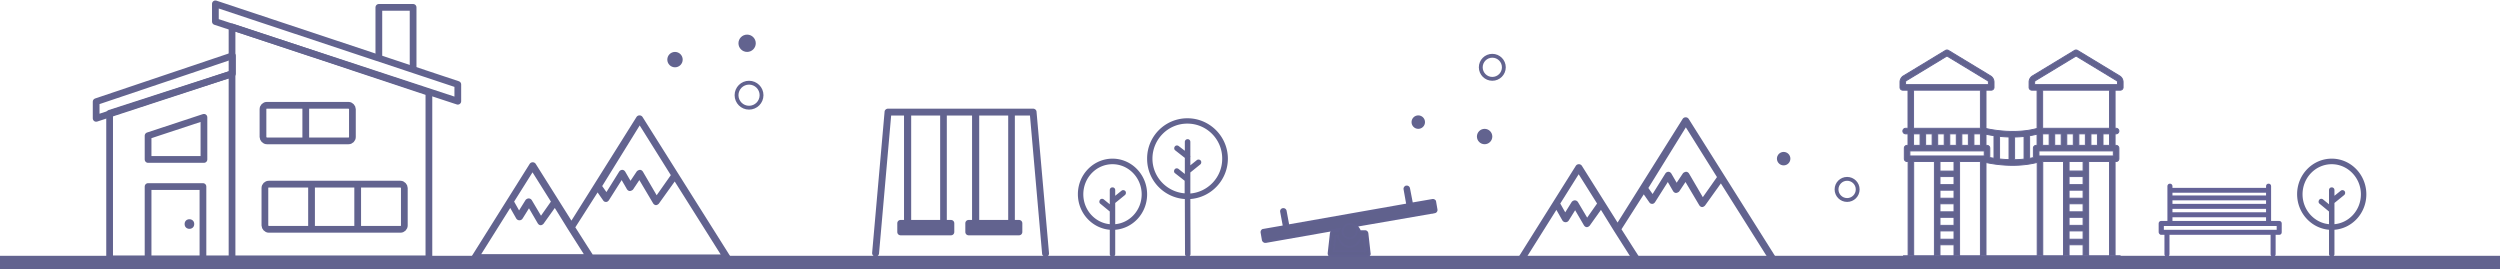
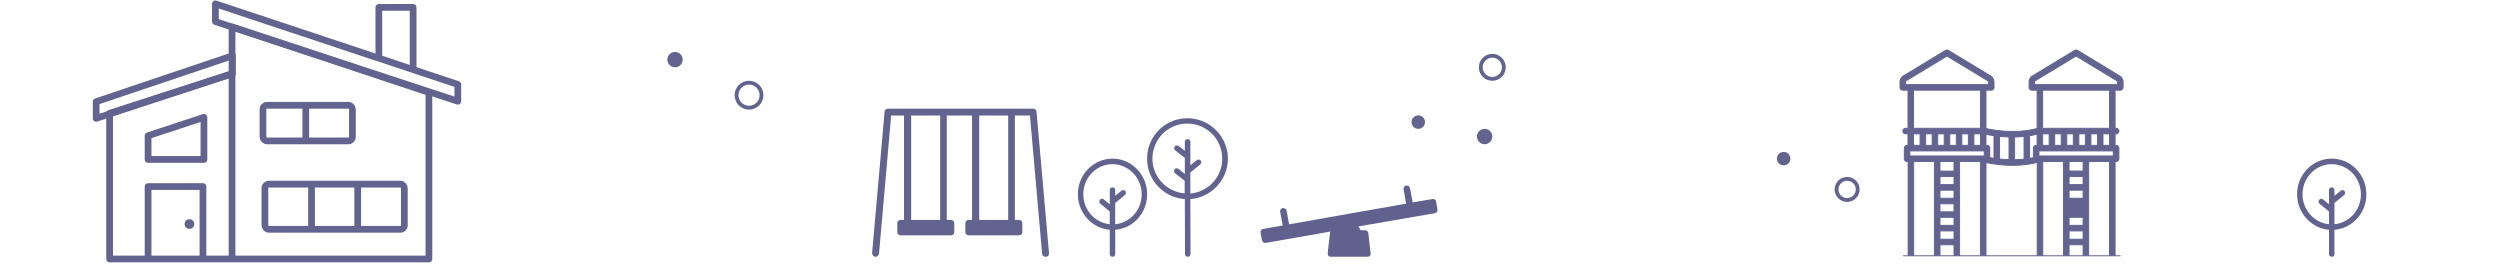
<svg xmlns="http://www.w3.org/2000/svg" width="1300" height="140" viewBox="0 0 1300 140">
  <g fill="none" fill-rule="evenodd" transform="translate(-18 -3)">
-     <rect width="1342" height="3" x="2" y="138" stroke="#62638F" stroke-width="4" rx="1.5" />
    <path fill="#62638F" fill-rule="nonzero" stroke="#62638F" d="M473.166 136c.778 0 1.296-.518 1.426-1.165l6.35-72.246h7.647v55.285h-2.203c-.778 0-1.296.518-1.296 1.295v4.402c0 .777.518 1.294 1.296 1.294h26.05c.777 0 1.296-.517 1.296-1.294v-4.402c0-.777-.519-1.295-1.296-1.295h-2.592V62.589h14.126v55.285h-2.203c-.778 0-1.296.518-1.296 1.295v4.402c0 .777.518 1.294 1.296 1.294h26.05c.777 0 1.296-.517 1.296-1.294v-4.402c0-.777-.519-1.295-1.296-1.295h-2.592V62.589h8.813l6.35 72.246c0 .647.648 1.165 1.296 1.165h.13c.777 0 1.296-.647 1.166-1.424l-6.48-73.41c0-.648-.648-1.166-1.296-1.166h-75.428c-.648 0-1.296.518-1.296 1.165l-6.48 73.41c0 .648.518 1.296 1.166 1.425zm34.215-18.126h-16.07V62.589h16.07v55.285zm35.381 0h-16.07V62.589h16.07v55.285zM595.584 122.011v13.044c0 .567.366.945.916.945s.916-.378.916-.945V122.01c9.254-.472 16.584-8.317 16.584-17.958C614 94.034 606.12 86 596.5 86c-9.62 0-17.5 8.034-17.5 17.958 0 9.641 7.33 17.486 16.584 18.053zm.916-34.12c8.613 0 15.668 7.277 15.668 16.162 0 8.601-6.506 15.595-14.752 16.068v-11.815l5.223-4.253c.366-.284.458-.945.183-1.323s-.916-.473-1.283-.19l-4.123 3.309v-3.97c0-.567-.366-.945-.916-.945s-.916.378-.916.945v8.412l-3.94-3.213c-.367-.284-1.008-.284-1.283.189-.275.472-.275 1.04.184 1.323l5.039 4.159v7.372c-8.155-.473-14.752-7.467-14.752-16.068 0-8.98 7.055-16.163 15.668-16.163zM635.454 65s-.094 0 0 0C624.06 65 614.907 74.273 615 85.607c0 11.053 8.779 19.951 19.612 20.42l.094 29.036c0 .562.373.937.933.937s.934-.468.934-.937l-.093-29.037C647.315 105.464 656 96.472 656 85.42 655.907 74.086 646.66 65 635.454 65zm1.027 39.153v-7.774-3.934l5.323-4.31c.374-.28.467-.936.187-1.31-.28-.375-.934-.469-1.307-.188l-4.203 3.372V84.67a.599.599 0 0 0 0-.562v-7.306c0-.562-.374-.937-.934-.937a.937.937 0 0 0-.934.937v5.62l-4.016-3.09c-.373-.282-1.027-.282-1.307.186-.28.375-.28 1.03.187 1.312l5.136 4.028v9.647l-4.11-3.278c-.373-.281-1.026-.281-1.307.187-.28.469-.28 1.03.187 1.312l5.137 4.027v7.306c-9.806-.468-17.745-8.617-17.745-18.546 0-10.303 8.312-18.733 18.585-18.733h.094c10.273 0 18.585 8.336 18.585 18.64.093 10.022-7.752 18.171-17.558 18.733zM1229.584 122.011v13.044c0 .567.366.945.916.945s.916-.378.916-.945V122.01c9.254-.472 16.584-8.317 16.584-17.958 0-10.019-7.88-18.053-17.5-18.053-9.62 0-17.5 8.034-17.5 17.958 0 9.641 7.33 17.486 16.584 18.053zm.916-34.12c8.613 0 15.668 7.277 15.668 16.162 0 8.601-6.506 15.595-14.752 16.068v-11.815l5.223-4.253c.366-.284.458-.945.183-1.323s-.916-.473-1.283-.19l-4.123 3.309v-3.97c0-.567-.366-.945-.916-.945s-.916.378-.916.945v8.412l-3.94-3.213c-.367-.284-1.008-.284-1.283.189-.275.472-.275 1.04.183 1.323l5.04 4.159v7.372c-8.155-.473-14.752-7.467-14.752-16.068 0-8.98 7.055-16.163 15.668-16.163z" />
    <path fill="#60618D" stroke="#616190" d="M675.99 128.804h.235l38.29-6.733c-.235.349-.352.813-.586 1.161h-2.693c-.586 0-1.054.464-1.171 1.045l-1.171 10.446c0 .348.117.697.234.929.234.232.586.348.82.348h19.203c.351 0 .703-.116.82-.348.234-.232.351-.58.234-.929l-1.17-10.446c-.118-.58-.586-1.045-1.172-1.045h-2.693c-.351-1.044-1.054-2.09-1.99-2.786l40.865-7.08a1.204 1.204 0 0 0 .937-1.393l-.703-4.062c0-.348-.234-.58-.468-.697-.234-.232-.585-.232-.82-.232l-10.772 1.857-1.523-7.893c-.117-.58-.702-1.044-1.405-.928a1.204 1.204 0 0 0-.936 1.393l1.405 7.893-61.826 10.91-1.405-7.544c-.117-.58-.703-1.045-1.405-.929-.703.116-1.054.697-.937 1.393l1.405 7.545-10.655 1.857c-.352 0-.586.232-.703.464-.234.232-.234.58-.234.813l.703 4.062c.234.58.702.929 1.288.929z" />
    <path fill="#60618D" stroke="#616190" d="M723.53 123.205c0 2.09-1.639 3.715-3.746 3.715-2.108 0-3.747-1.625-3.747-3.715 0-.232 0-.464.117-.58.351-1.741 1.873-3.134 3.747-3.134 1.873 0 3.396 1.393 3.747 3.134-.234.116-.117.348-.117.58z" />
    <path fill="#60618D" stroke="#616190" d="M727.98 133.679h-16.51l.937-8.125h1.288c0 .116 0 .348.117.464 0 .232 0 .348.117.58 0 .232.117.465.234.58 0 .117.117.349.234.465.117.232.235.348.352.58.117.116.117.348.234.465.117.232.234.348.351.464l.351.348c.118.116.352.232.469.464l.351.349c.234.116.351.232.586.348.117.116.234.116.468.232s.468.116.702.232c.118 0 .235.116.352.116.351.116.82.116 1.17.116.352 0 .82 0 1.172-.116.117 0 .234-.116.35-.116.235-.116.47-.116.703-.232.118-.116.235-.116.469-.232.234-.116.468-.232.585-.348l.352-.349c.117-.116.35-.232.468-.464l.351-.348c.117-.116.234-.348.352-.464.117-.117.234-.349.234-.465.117-.232.234-.348.351-.58.117-.116.117-.348.234-.464.117-.233.117-.349.234-.58 0-.233.117-.349.117-.581 0-.116.118-.348.118-.464h1.288l.82 8.125z" />
-     <path fill="#62638F" fill-rule="nonzero" stroke="#636394" stroke-width=".5" d="M1120.692 136h-2.85V86.999h.532c.8 0 1.45-.646 1.45-1.446v-5.512c0-.8-.65-1.445-1.45-1.445h-.533v-5.997h.533c.8 0 1.45-.646 1.45-1.445 0-.8-.65-1.446-1.45-1.446h-.533v-19.82h2.709c.8 0 1.45-.646 1.45-1.446v-2.8a3.739 3.739 0 0 0-1.808-3.174l-21.875-13.257a1.384 1.384 0 0 0-.473-.179 1.454 1.454 0 0 0-1.055.18l-21.859 13.245a3.769 3.769 0 0 0-1.807 3.205v2.779c0 .8.65 1.445 1.45 1.445h2.709V69.8c-11.809 3.223-24.52.505-26.563.027v-19.94h2.709c.8 0 1.45-.645 1.45-1.445v-2.8a3.74 3.74 0 0 0-1.808-3.174l-21.876-13.254a1.384 1.384 0 0 0-.473-.18 1.454 1.454 0 0 0-1.056.18l-21.858 13.246a3.769 3.769 0 0 0-1.807 3.205v2.779c0 .8.65 1.445 1.45 1.445h2.709v19.82h-1.223c-.8 0-1.45.646-1.45 1.445s.65 1.445 1.45 1.445h1.223v5.997h-.473c-.8 0-1.45.646-1.45 1.445v5.512c0 .8.65 1.446 1.45 1.446h.534V136h-2.628 113.1zm-5.75 0h-10.834V86.999h10.833V136zm-103.806-51.892v-2.622h38.663v2.622h-38.663zm11.575-11.51v5.996h-3.377v-5.996h3.377zm25.107 5.996h-3.377v-5.996h3.377v5.996zm-6.276 0h-3.377v-5.996h3.377v5.996zm-6.277 0h-3.377v-5.996h3.377v5.996zm-6.277 0h-3.377v-5.996h3.377v5.996zm5.097 34.537h-7.292v-4.171h7.292v4.171zm0-7.062h-7.292v-4.17h7.292v4.17zm-7.293 9.953h7.292v4.172h-7.292v-4.172zm7.293-17.013h-7.292v-4.173h7.292v4.173zm-7.293 24.076h7.292v4.313h-7.292v-4.313zm7.293-36.086v4.947h-7.292v-4.947h7.292zm-7.293 43.29h7.292V136h-7.292v-5.712zm10.193-43.29h10.834V136h-10.834V86.999zm13.733.495c2.163.476 7.459 1.472 13.905 1.472 3.966 0 8.361-.406 12.718-1.516V136h-26.623V87.494zm14.874-1.446V74.24a56.407 56.407 0 0 0 4.914-.287V85.75a53.65 53.65 0 0 1-4.914.298zm-2.9-.032a67.08 67.08 0 0 1-4.915-.343V73.906c1.497.154 3.152.274 4.915.328v11.782zm17.49-13.418h3.377v5.996h-3.377v-5.996zm36.742 8.887v2.622h-38.665v-2.622h38.665zm-23.009 27.475h7.292v4.171h-7.292v-4.171zm7.293-2.89h-7.292v-4.172h7.292v4.171zm-7.293 9.952h7.292v4.172h-7.292v-4.172zm7.293-17.013h-7.292v-4.173h7.292v4.173zm-7.293 24.076h7.292v4.313h-7.292v-4.313zm7.293-31.14h-7.292V87h7.292v4.947zm4.08-13.35v-5.997h3.378v5.996h-3.377zm-2.9 0h-3.376v-5.997h3.377v5.996zm-6.276 0h-3.377v-5.997h3.377v5.996zm-6.277 0h-3.377v-5.997h3.377v5.996zm-9.592 8.404h10.772V136h-10.772V86.999zm13.672 43.29h7.292V136h-7.292v-5.712zm21.026-51.695h-3.377v-5.996h3.377v5.996zm-38.918-32.93c0-.299.16-.58.415-.737l21.115-12.795 21.134 12.806c.254.153.407.42.414.715v1.343h-43.078v-1.333zm38.918 4.224v19.82h-34.759v-19.82h34.76zm-37.659 28.706h-.473c-.8 0-1.45.646-1.45 1.445v4.929a42.22 42.22 0 0 1-1.953.374v-11.78c1.29-.208 2.58-.47 3.875-.798v5.83h.001zm-22.405-5.051V85.3a67.804 67.804 0 0 1-2.178-.362V80.04c0-.8-.65-1.445-1.45-1.445h-.531v-5.8c.896.196 2.327.48 4.159.747zm-45.977-27.88c0-.298.16-.58.415-.736l21.115-12.795 21.132 12.806c.254.153.407.42.415.716v1.342H1008.9v-1.333zm4.159 4.225h34.759v19.82h-34.76v-19.82zm0 22.71h3.377v5.996h-3.377v-5.996zm.062 14.4h10.772V136h-10.772V86.999z" />
-     <path fill="#636394" fill-rule="nonzero" stroke="#646298" d="M1141.894 124.61h2.114v10.582c0 .485.325.808.813.808.487 0 .813-.323.813-.808V124.61h53.57v10.583c0 .485.325.808.813.808.488 0 .813-.323.813-.808V124.61h2.357c.488 0 .813-.323.813-.808v-4.604c0-.485-.325-.808-.813-.808h-4.715V99.808c0-.485-.325-.808-.813-.808-.487 0-.813.323-.813.808v1.373h-49.668v-1.373c0-.485-.325-.808-.813-.808-.488 0-.813.323-.813.808v18.58h-3.74c-.487 0-.812.324-.812.809v4.604c.081.404.406.808.894.808zm54.952-15.108h-49.668v-2.827h49.668v2.827zm-49.668 1.616h49.668v2.747h-49.668v-2.747zm49.668-8.402v2.424h-49.668v-2.424h49.668zm-49.668 12.764h49.668v2.909h-49.668v-2.909zm-4.47 4.524h59.666v2.99h-59.667v-2.99z" />
-     <path fill="#62638F" fill-rule="nonzero" d="M263.276 138.083c.368.55.92.917 1.655.917H396.07c.735 0 1.287-.367 1.655-.917a1.661 1.661 0 0 0 0-1.833l-45.613-72.425c-.736-1.1-2.391-1.1-3.127 0l-33.842 53.906-18.576-29.52c-.736-1.1-2.39-1.1-3.127 0l-30.163 48.039a1.661 1.661 0 0 0 0 1.833zm87.364-69.857l16.185 25.852-7.357 10.452-7.173-12.285c-.368-.55-.92-.917-1.471-.917-.552 0-1.288.367-1.656.734l-3.31 4.95-2.76-4.767c-.367-.55-.919-.917-1.47-.917-.736 0-1.288.367-1.656.917l-6.621 10.634-2.207-3.117 19.496-31.536zm-21.887 34.837l2.943 4.217c.367.55.92.733 1.47.733.553 0 1.104-.366 1.472-.916l6.622-10.452 2.758 4.768c.368.55.92.916 1.472.916.552 0 1.287-.366 1.655-.733l3.31-4.95 7.174 12.1c.368.55.92.917 1.471.917.552 0 1.104-.366 1.472-.733l8.276-11.551 23.91 37.954h-66.58l-2.943-4.584-6.07-9.534 11.588-18.152zM294.91 92.612l9.564 15.218-5.15 7.334-4.782-8.067c-.368-.55-.92-.917-1.655-.917-.552 0-1.288.366-1.656.917l-3.31 5.317-2.575-4.584 9.564-15.218zm-11.587 18.518l3.126 5.5c.368.55.92.918 1.656.918.735 0 1.287-.367 1.655-.917l3.31-5.317 4.599 7.884c.367.55.92.917 1.471.917.552 0 1.104-.367 1.471-.734l5.886-8.25 6.805 11 8.277 13.019h-53.338l15.082-24.02zM807.276 139.083c.368.55.92.917 1.655.917H940.07c.735 0 1.287-.367 1.655-.917a1.661 1.661 0 0 0 0-1.833l-45.613-72.425c-.736-1.1-2.391-1.1-3.127 0l-33.842 53.906-18.576-29.52c-.736-1.1-2.39-1.1-3.127 0l-30.163 48.039a1.661 1.661 0 0 0 0 1.833zm87.364-69.857l16.185 25.852-7.357 10.452-7.173-12.285c-.368-.55-.92-.917-1.471-.917-.552 0-1.288.367-1.656.734l-3.31 4.95-2.76-4.767c-.367-.55-.919-.917-1.47-.917-.736 0-1.288.367-1.656.917l-6.621 10.634-2.207-3.117 19.496-31.536zm-21.887 34.837l2.943 4.217c.367.55.92.733 1.47.733.553 0 1.104-.366 1.472-.916l6.622-10.452 2.758 4.768c.368.55.92.916 1.472.916.552 0 1.287-.366 1.655-.733l3.31-4.95 7.174 12.1c.368.55.92.917 1.471.917.552 0 1.104-.366 1.472-.733l8.276-11.551 23.91 37.954h-66.58l-2.943-4.584-6.07-9.534 11.588-18.152zM838.91 93.612l9.564 15.218-5.15 7.334-4.782-8.067c-.368-.55-.92-.917-1.655-.917-.552 0-1.288.366-1.656.917l-3.31 5.317-2.575-4.584 9.564-15.218zm-11.587 18.518l3.126 5.5c.368.55.92.918 1.656.918.735 0 1.287-.367 1.655-.917l3.31-5.317 4.599 7.884c.367.55.92.917 1.471.917.552 0 1.104-.367 1.471-.734l5.886-8.25 6.805 11 8.277 13.019h-53.338l15.082-24.02z" />
+     <path fill="#62638F" fill-rule="nonzero" stroke="#636394" stroke-width=".5" d="M1120.692 136h-2.85V86.999h.532c.8 0 1.45-.646 1.45-1.446v-5.512c0-.8-.65-1.445-1.45-1.445h-.533v-5.997h.533c.8 0 1.45-.646 1.45-1.445 0-.8-.65-1.446-1.45-1.446h-.533v-19.82h2.709c.8 0 1.45-.646 1.45-1.446v-2.8a3.739 3.739 0 0 0-1.808-3.174l-21.875-13.257a1.384 1.384 0 0 0-.473-.179 1.454 1.454 0 0 0-1.055.18l-21.859 13.245a3.769 3.769 0 0 0-1.807 3.205v2.779c0 .8.65 1.445 1.45 1.445h2.709V69.8c-11.809 3.223-24.52.505-26.563.027v-19.94h2.709c.8 0 1.45-.645 1.45-1.445v-2.8a3.74 3.74 0 0 0-1.808-3.174l-21.876-13.254a1.384 1.384 0 0 0-.473-.18 1.454 1.454 0 0 0-1.056.18l-21.858 13.246a3.769 3.769 0 0 0-1.807 3.205v2.779c0 .8.65 1.445 1.45 1.445h2.709v19.82h-1.223c-.8 0-1.45.646-1.45 1.445s.65 1.445 1.45 1.445h1.223v5.997h-.473c-.8 0-1.45.646-1.45 1.445v5.512c0 .8.65 1.446 1.45 1.446h.534V136h-2.628 113.1zm-5.75 0h-10.834V86.999h10.833V136zm-103.806-51.892v-2.622h38.663v2.622h-38.663zm11.575-11.51v5.996h-3.377v-5.996h3.377zm25.107 5.996h-3.377v-5.996h3.377v5.996zm-6.276 0h-3.377v-5.996h3.377v5.996zm-6.277 0h-3.377v-5.996h3.377v5.996zm-6.277 0h-3.377v-5.996h3.377v5.996zm5.097 34.537h-7.292v-4.171h7.292v4.171zm0-7.062h-7.292v-4.17h7.292v4.17zm-7.293 9.953h7.292v4.172h-7.292v-4.172zm7.293-17.013h-7.292v-4.173h7.292v4.173zm-7.293 24.076h7.292v4.313h-7.292v-4.313zm7.293-36.086v4.947h-7.292v-4.947h7.292zm-7.293 43.29h7.292V136h-7.292v-5.712zm10.193-43.29h10.834V136h-10.834V86.999zm13.733.495c2.163.476 7.459 1.472 13.905 1.472 3.966 0 8.361-.406 12.718-1.516V136h-26.623V87.494zm14.874-1.446V74.24a56.407 56.407 0 0 0 4.914-.287V85.75a53.65 53.65 0 0 1-4.914.298zm-2.9-.032a67.08 67.08 0 0 1-4.915-.343V73.906c1.497.154 3.152.274 4.915.328v11.782zm17.49-13.418h3.377v5.996h-3.377v-5.996zm36.742 8.887v2.622h-38.665v-2.622h38.665zm-23.009 27.475h7.292v4.171v-4.171zm7.293-2.89h-7.292v-4.172h7.292v4.171zm-7.293 9.952h7.292v4.172h-7.292v-4.172zm7.293-17.013h-7.292v-4.173h7.292v4.173zm-7.293 24.076h7.292v4.313h-7.292v-4.313zm7.293-31.14h-7.292V87h7.292v4.947zm4.08-13.35v-5.997h3.378v5.996h-3.377zm-2.9 0h-3.376v-5.997h3.377v5.996zm-6.276 0h-3.377v-5.997h3.377v5.996zm-6.277 0h-3.377v-5.997h3.377v5.996zm-9.592 8.404h10.772V136h-10.772V86.999zm13.672 43.29h7.292V136h-7.292v-5.712zm21.026-51.695h-3.377v-5.996h3.377v5.996zm-38.918-32.93c0-.299.16-.58.415-.737l21.115-12.795 21.134 12.806c.254.153.407.42.414.715v1.343h-43.078v-1.333zm38.918 4.224v19.82h-34.759v-19.82h34.76zm-37.659 28.706h-.473c-.8 0-1.45.646-1.45 1.445v4.929a42.22 42.22 0 0 1-1.953.374v-11.78c1.29-.208 2.58-.47 3.875-.798v5.83h.001zm-22.405-5.051V85.3a67.804 67.804 0 0 1-2.178-.362V80.04c0-.8-.65-1.445-1.45-1.445h-.531v-5.8c.896.196 2.327.48 4.159.747zm-45.977-27.88c0-.298.16-.58.415-.736l21.115-12.795 21.132 12.806c.254.153.407.42.415.716v1.342H1008.9v-1.333zm4.159 4.225h34.759v19.82h-34.76v-19.82zm0 22.71h3.377v5.996h-3.377v-5.996zm.062 14.4h10.772V136h-10.772V86.999z" />
    <g fill-rule="nonzero" transform="translate(365 21)">
      <circle cx="4" cy="13" r="4" fill="#62638F" />
-       <circle cx="41.5" cy="4.5" r="4.5" fill="#62638F" />
      <circle cx="42.5" cy="31.5" r="6.5" stroke="#62638F" stroke-width="2" />
    </g>
    <g fill-rule="nonzero" transform="matrix(1 0 0 -1 752 78)">
      <circle cx="3.5" cy="11.5" r="3.5" fill="#62638F" />
      <circle cx="38" cy="4" r="4" fill="#62638F" />
      <circle cx="42" cy="40" r="6" stroke="#62638F" stroke-width="2" />
    </g>
    <g fill-rule="nonzero" transform="translate(942 82)">
      <circle cx="3.5" cy="3.5" r="3.5" fill="#62638F" />
      <circle cx="36.5" cy="19.5" r="5.5" stroke="#62638F" stroke-width="2" />
    </g>
    <g transform="translate(68 5)">
      <path stroke="#62638F" stroke-linecap="round" stroke-linejoin="round" stroke-width="3.5" d="M70.658 36.336L7 56.9v75.778h166.032V46.056L70.658 12v120" />
      <path stroke="#62638F" stroke-linecap="round" stroke-linejoin="round" stroke-width="3.5" d="M27 68.577V80.92h29.05V59zM27 132.416V95h28.536v36.79" />
      <rect width="46.5" height="18.5" x="86.75" y="52.75" stroke="#62638F" stroke-width="3.5" rx="2" />
      <path stroke="#62638F" stroke-linecap="square" stroke-width="3.5" d="M109 53v18" />
      <rect width="72.5" height="23.5" x="87.75" y="93.75" stroke="#62638F" stroke-width="3.5" rx="2" />
      <path stroke="#62638F" stroke-linecap="square" stroke-width="3.5" d="M112 94v22.5M136 94v22.5" />
      <path stroke="#62638F" stroke-linecap="round" stroke-linejoin="round" stroke-width="3.5" d="M70.871 36.313L0 59.547v-8.67L70.871 27zM188.059 50.639L62 9.219V0l126.059 41.912z" />
      <circle cx="48.5" cy="114.5" r="2.5" fill="#62638F" />
      <path stroke="#62638F" stroke-linecap="round" stroke-linejoin="round" stroke-width="3.5" d="M147 27.184V1.834h17.814v31.53" />
    </g>
  </g>
</svg>